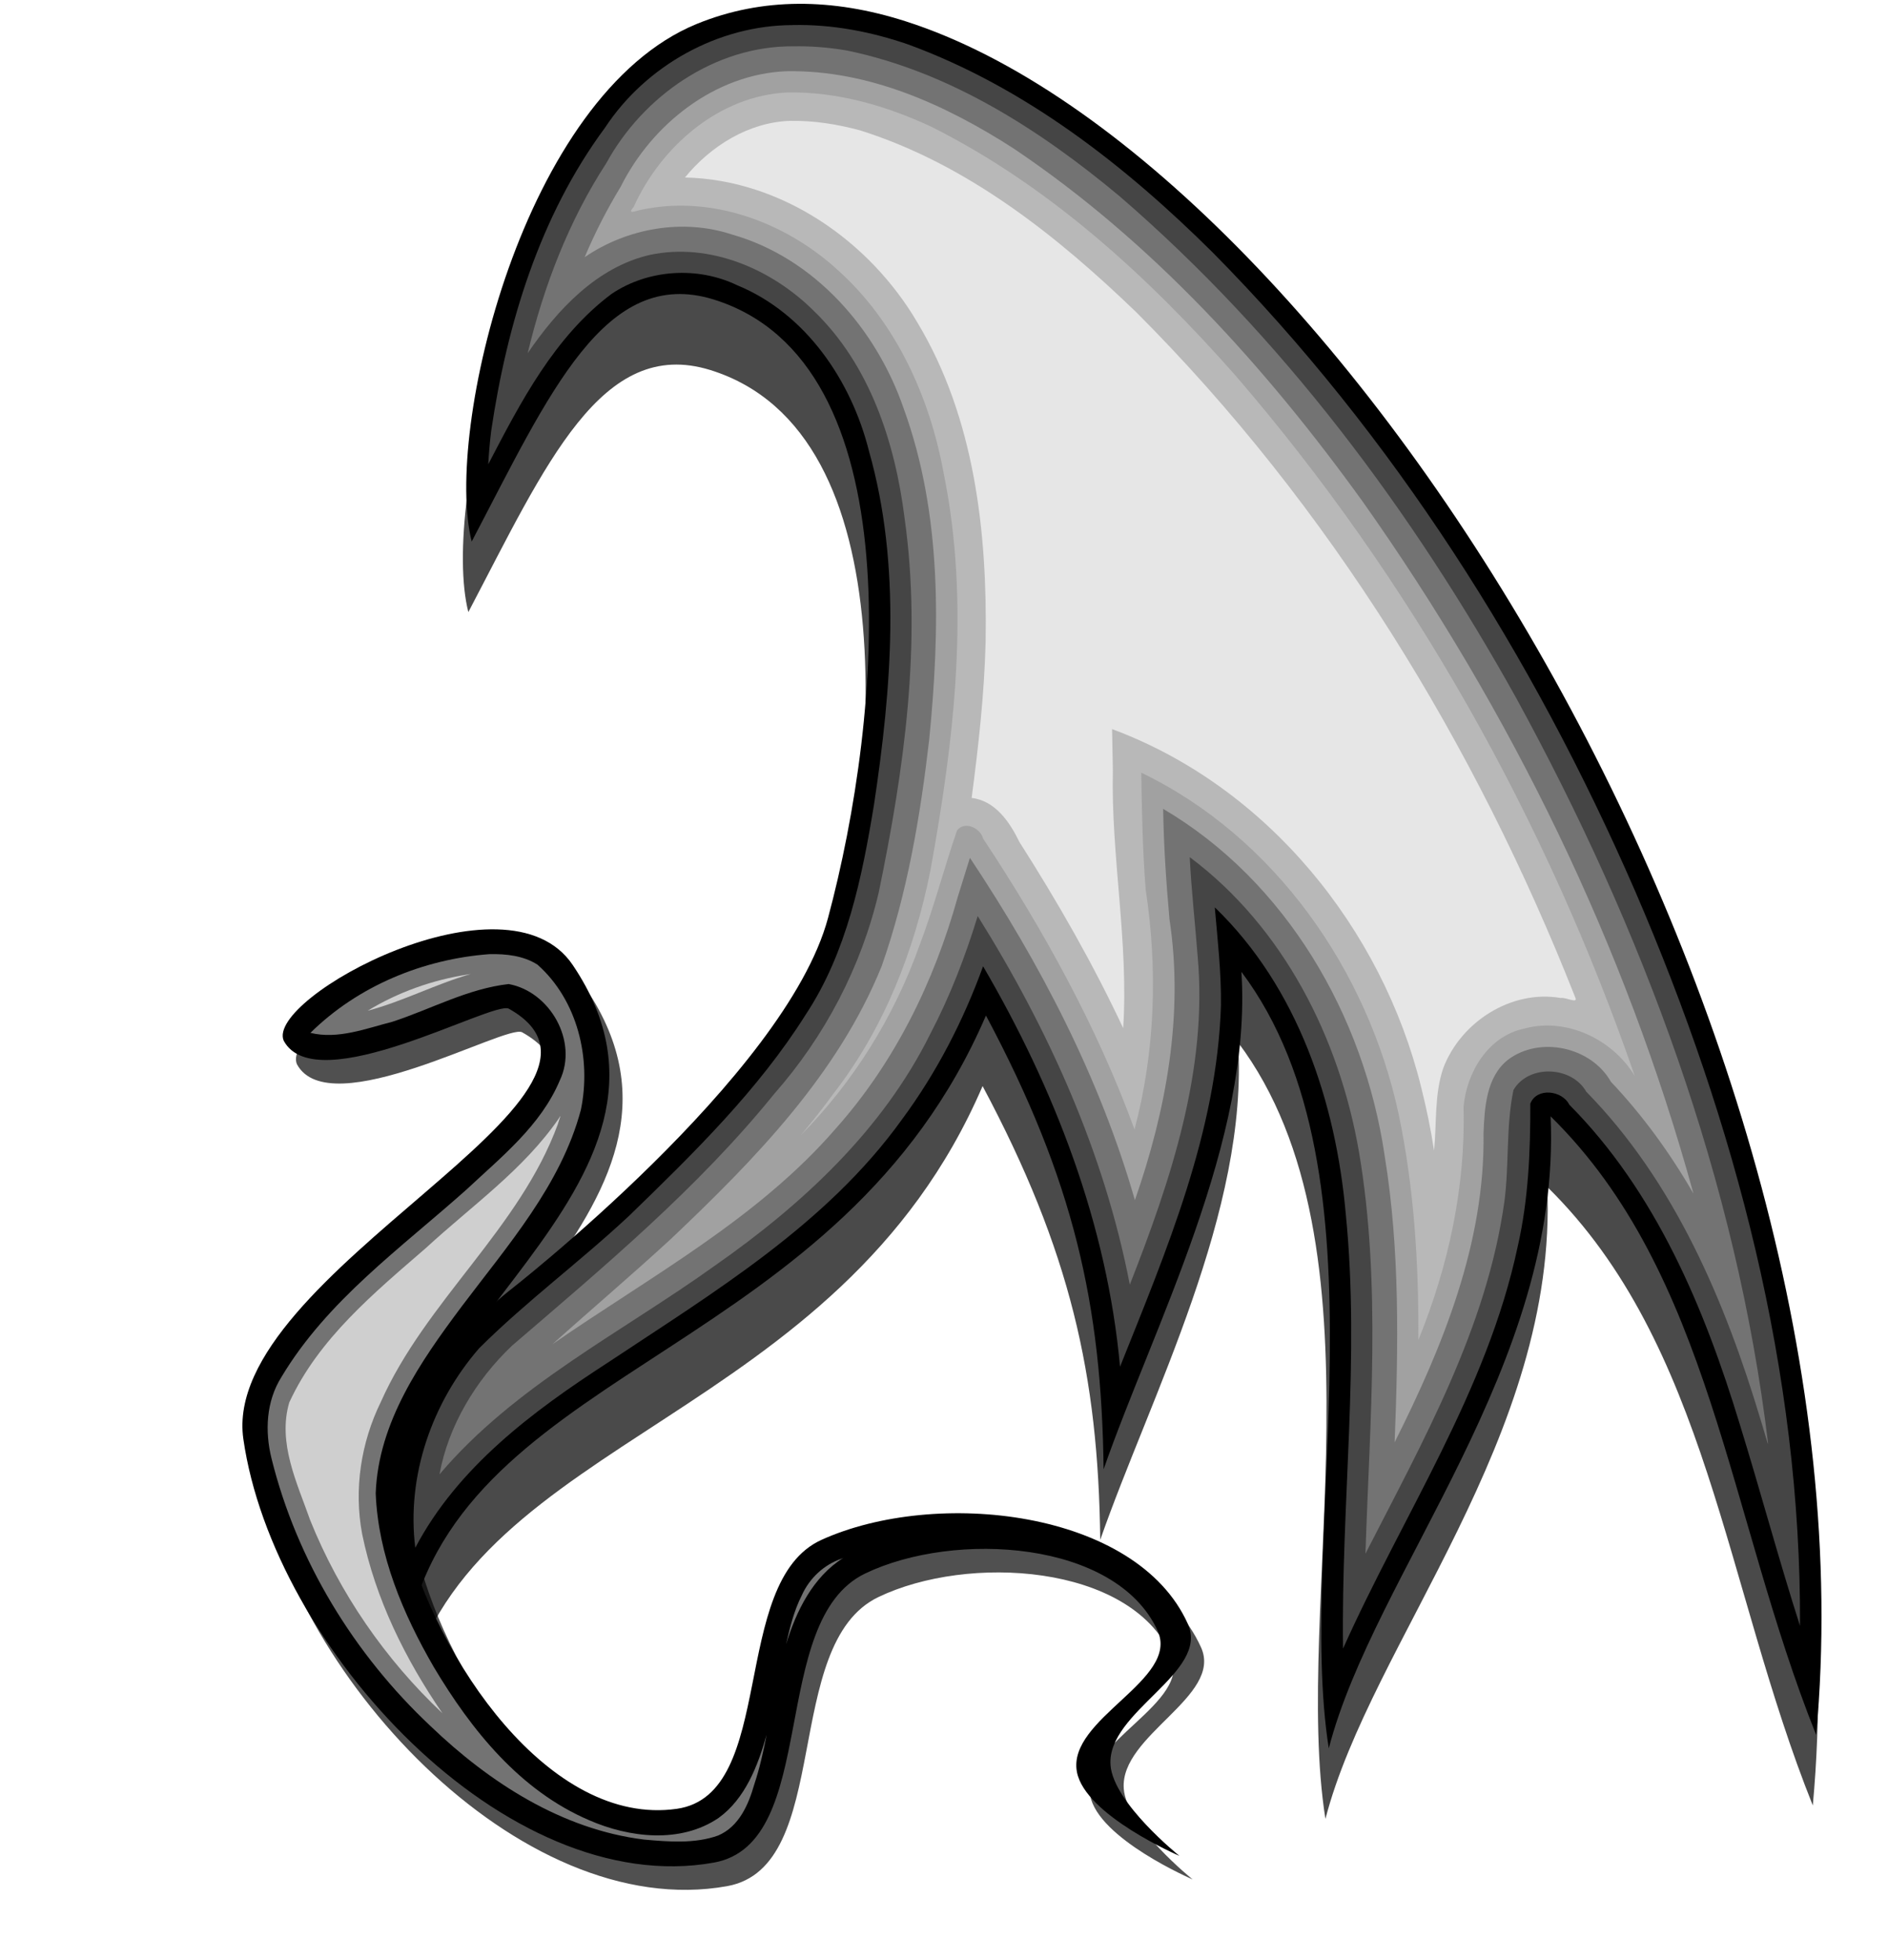
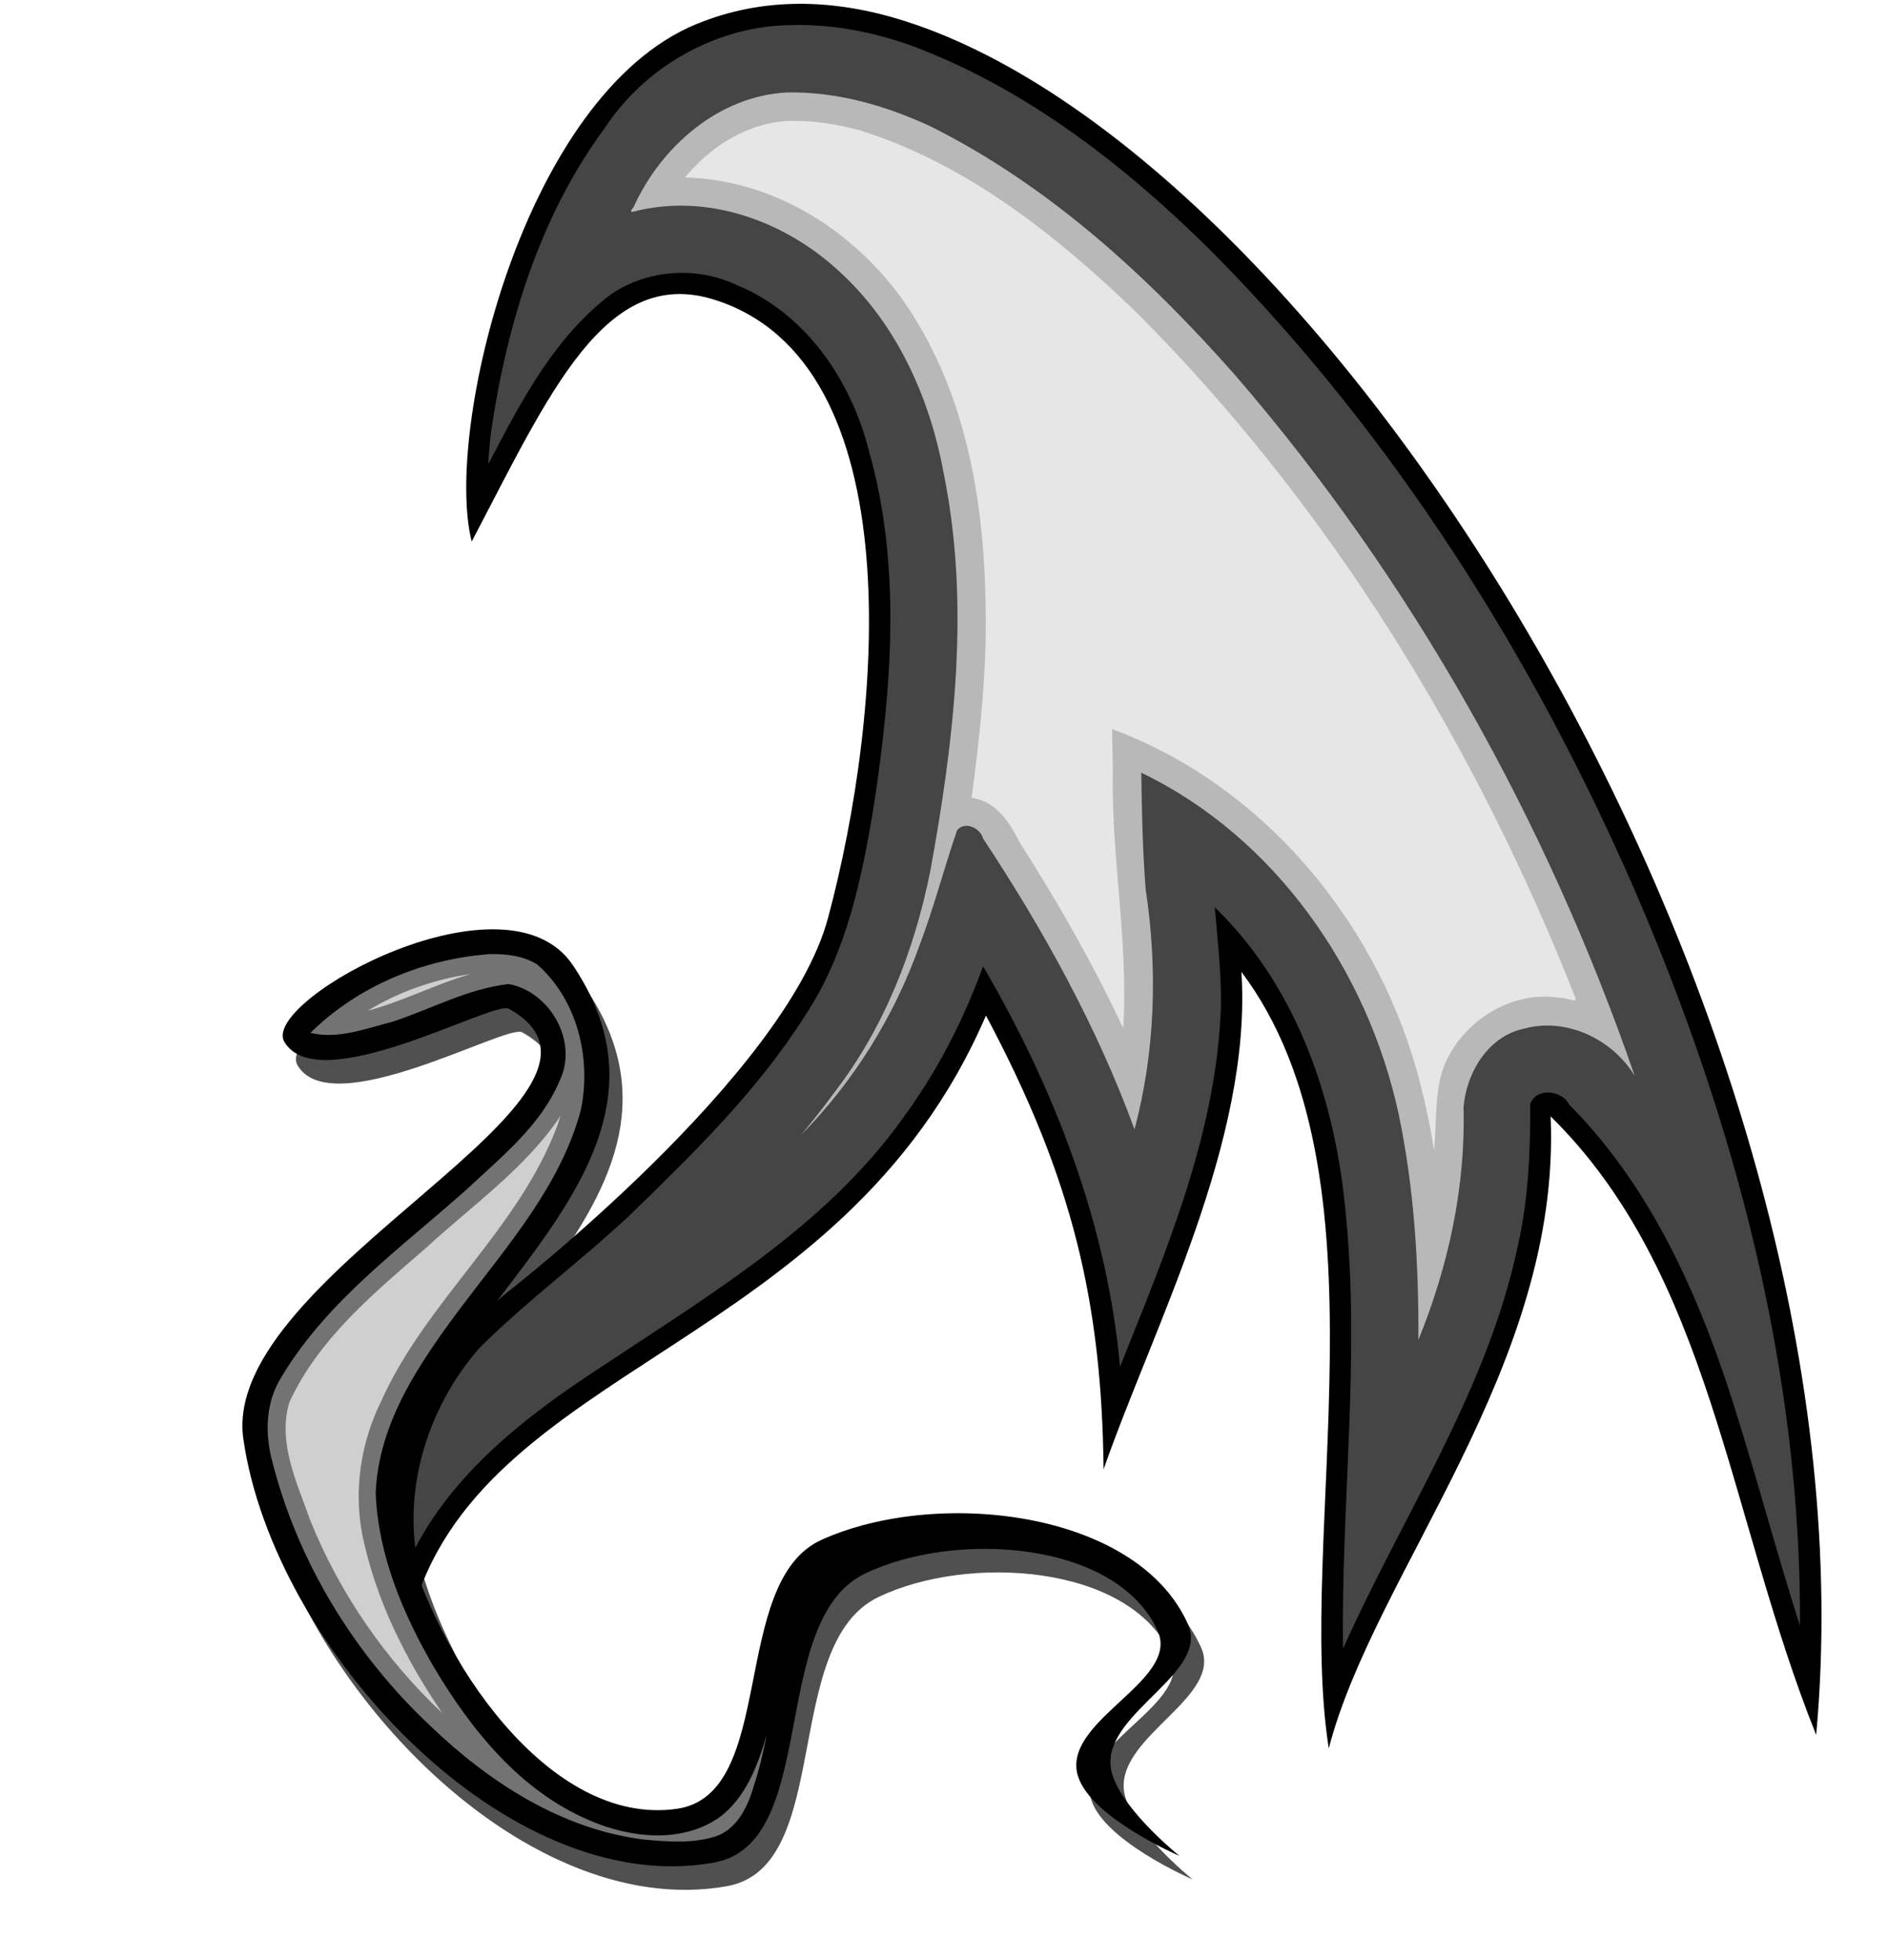
<svg xmlns="http://www.w3.org/2000/svg" xmlns:ns1="http://www.inkscape.org/namespaces/inkscape" version="1.1" viewBox="0 0 607.21 630.27" ns1:version="0.91 r13725">
  <defs>
    <filter id="filter15132" color-interpolation-filters="sRGB">
      <feGaussianBlur stdDeviation="9.082" />
    </filter>
    <filter id="filter15140" color-interpolation-filters="sRGB">
      <feGaussianBlur stdDeviation="15.246" />
    </filter>
  </defs>
  <g transform="translate(-359.39 196.75)">
-     <path opacity="0.84" style="color:#000000" d="m552.85 334.23s156.47-121.53 180.48-210.88c30.758-114.43 48.562-314.4-64.594-349.57-61.576-19.138-92.99 53.395-136.79 136.79-15.712-61.766 28.822-252.38 127.29-292.57 36.974-15.093 76.755-14.618 117.8-1.505 241.62 77.19 551.74 567.61 514.84 968.51-49.835-124.26-59.377-260.42-150.09-349.57 6.13 141.32-99.66 257.72-125.39 357.17-18.947-119.35 36.908-323.99-49.395-438.86 6.254 95.274-49.698 200.26-77.892 281.17-1.103-93.091-16.863-163.38-66.494-256.47-81.95 190.38-287.49 196.67-324.87 340.07-20.751-51.409-15.308-127.81 55.095-184.28z" transform="matrix(.569 0 0 .569 207.34 50.967)" filter="url(#filter15140)" />
    <path style="color:#000000" d="m488.89-122.1c-19.726 0.236-39.726 7.318-53.781 21.463-20.522 20.159-32.692 47.129-41.11 74.193-6.449 22.198-11.245 45.47-9.379 68.748 0.084 4.021 0.976 4.607 2.496 0.526 11.018-20.47 20.695-42.313 36.335-59.687 8.142-9.048 20.215-15.87 32.795-13.815 19.202 2.921 35.093 16.703 43.536 33.806 12.268 24.462 14.38 52.621 13.917 79.639-0.962 31.149-5.763 62.195-14.255 92.168-7.947 22.51-23.521 41.222-39.198 58.857-20.582 22.548-43.644 42.842-67.368 61.964-20.167 17.414-33.357 43.495-32.454 70.563 0.17 8.871 1.774 17.687 4.709 26.072 6.872-23.945 24.447-43.035 43.939-57.732 30.375-22.912 64.822-40.618 92.746-66.669 20.725-18.828 37.649-42.248 48.398-68.264 18.074 33.256 31.938 69.092 36.394 106.88 1.531 11.77 2.273 23.693 2.58 35.58 15.445-41.701 35.673-82.463 41.341-126.96 1.207-10.127 1.463-20.444 0.641-30.646 19.35 24.186 26.913 55.369 29.542 85.705 4.398 48.745-2.755 97.557-0.986 146.34 0.248 5.218 0.648 11.196 1.342 15.893 10.134-31.724 28.123-60.121 42.319-90.12 16.224-33.41 29.262-69.69 27.539-107.37-1.163-5.122 1.722-1.152 3.561 0.582 26.706 26.852 41.462 62.807 52.567 98.49 9.893 31.61 17.804 63.902 29.751 94.801 5.767-74.801-8.636-149.9-33.195-220.28-25.66-72.49-62.24-141.12-109.1-202.1-28.56-36.728-60.9-71.093-99.53-97.414-23.48-15.603-49.72-28.953-78.32-31.013-2.588-0.169-5.185-0.233-7.778-0.184z" fill="none" />
    <path opacity=".827" style="color:#000000" d="m902.41 575.51c-2.248-30.241 56.121-52.13 43.696-79.792-29.02-64.6-142.59-76.77-207.08-47.5-52.38 23.77-24.77 143.79-81.69 151.99-72.25 10.4-136.13-84.99-153.89-155.79-27.16-108.25 180.22-194.55 94.99-321.07-37.43-55.564-173.72 18.62-163.38 42.75 18.363 34.102 118.53-22.964 127.29-18.048 85.942 48.225-163.61 148.89-150.09 243.18 16.941 118.07 148.58 260.49 265.97 239.38 60.496-10.88 30.088-136.77 85.492-163.38 50.6-24.31 141.92-18.745 165.28 32.297 12.752 27.853-51.156 49.667-45.596 79.792 4.533 24.559 57.944 47.495 57.944 47.495s-37.355-29.886-38.946-51.295z" transform="matrix(.569 0 0 .569 207.34 50.967)" filter="url(#filter15132)" />
    <g transform="matrix(.569 0 0 .569 215.99 68.278)">
      <path style="color:#000000" d="m539.55 263.94s156.47-121.53 180.48-210.88c30.758-114.43 48.562-314.4-64.594-349.57-61.576-19.138-92.99 53.395-136.79 136.79-15.712-61.766 28.822-252.38 127.29-292.57 36.974-15.093 76.755-14.618 117.8-1.505 241.62 77.19 551.74 567.61 514.84 968.51-49.835-124.26-59.377-260.42-150.09-349.57 6.13 141.32-99.66 257.72-125.39 357.17-18.947-119.35 36.908-323.99-49.395-438.86 6.254 95.274-49.698 200.26-77.892 281.17-1.103-93.091-16.863-163.38-66.494-256.47-81.95 190.38-287.49 196.67-324.87 340.07-20.751-51.409-15.308-127.81 55.095-184.28z" />
      <path style="color:#000000" d="m700.09-451.6c-42.132 0.054-83.023 22.879-106.11 58.004-36.895 49.859-55.376 110.84-64.346 171.51-0.756 6.214-1.3 12.451-1.638 18.702 18.274-35.092 37.413-72.134 69.719-96.312 20.685-13.885 48.541-15.674 70.95-4.887 38.872 15.963 64.585 53.982 74.55 93.825 18.447 65.046 12.73 133.97 2.786 199.91-6.742 41.027-15.343 83.299-38.501 118.38-26.978 42.862-63.571 78.609-99.74 113.67-27.492 25.756-58.3 48.463-84.921 75.01-26.655 30.672-41.12 72.136-36.094 112.75 23.968-45.519 66.355-77.148 108.72-104.57 60.043-39.912 123.79-78.137 166.5-137.67 19.407-26.254 34.562-55.616 45.723-86.388 40.427 69.166 70.138 146.04 77.406 226.31 26.214-65.593 54.796-132.59 57.051-204.22 0.219-18.53-1.896-36.973-3.489-55.406 46.793 45.118 68.48 110.07 74.062 173.59 8.139 81.661-2.762 163.54-1.562 245.31 33.706-75.351 81.416-145.56 98.719-227.22 6.04-26.446 7.198-53.733 7.125-80.75 3.615-9.307 18.032-7.522 22.031 0.594 48.928 49.213 76.435 115.01 96.345 180.56 11.723 37.877 21.955 76.213 34.061 113.97 0.711-143.28-36.597-284.24-93.113-415.05-57.748-132.93-136.8-257.93-238.85-361.12-49.353-49.026-105.91-93.261-171.94-117.49-20.941-7.26-43.136-11.529-65.438-11.031z" fill="#454545" />
-       <path style="color:#000000" d="m700.28-439.6c-44.051-0.312-84.778 28.045-105.56 66.031-21.252 32.706-35.374 69.582-44.438 107.41 16.766-24.553 39.065-48.613 68.978-55.552 33.903-7.178 68.901 7.944 92.705 31.595 31.644 30.46 46 74.341 51.36 117.23 9.932 70.547-0.295 142.15-14.593 211.36-9.911 42.261-30.51 81.512-59.145 114.02-43.172 53.353-96.249 97.621-148.15 142.24-20.496 19.426-36.034 45.367-41.001 72.733 42.563-50.257 103.01-80.157 155.86-118.1 49.207-34.428 94.647-76.452 121.64-131 11.106-21.217 19.69-43.57 26.715-66.431 39.979 63.974 71.611 133.89 85.969 208.34 23.106-58.986 44.139-121.4 38.344-185.69-1.426-18.651-3.562-37.248-4.469-55.938 52.901 39.528 84.515 102.16 95.625 166.37 12.801 75.098 6.146 151.61 3.688 227.28 32.501-63.598 68.61-127.46 78.562-199.16 2.716-20.758 0.828-42.468 5.094-62.875 8.528-14.676 32.948-13.565 41.125 0.906 49.922 50.941 78.432 118.29 98.662 185.71 1.122 3.386 4.13 14.508 4.152 13.237-17.8-148.36-70.9-290.7-142.3-421.25-58.8-105.79-132.47-204.58-224.29-283.76-44.906-37.473-95.989-70.31-154.12-82.348-10.043-1.715-20.281-2.547-30.516-2.355z" fill="#737373" />
-       <path style="color:#000000" d="m696.62-425.53c-40.495 1.593-76.177 30.007-93.767 65.293-7.758 12.752-14.56 26.058-20.358 39.8 23.993-16.382 55.376-22.01 83.307-12.793 46.551 13.224 81.518 53.334 96.974 98.231 21.744 59.659 20.636 124.85 14.446 187.31-5.031 43.251-12.338 86.666-26.822 127.85-24.687 61.158-71.826 109.4-118.98 154.09-21.97 20.266-44.958 39.727-67.143 59.663 55.239-38.274 115.91-70.728 160.25-122 33.142-37.186 55.5-82.844 68.8-130.64 2.32-7.408 4.616-14.824 6.919-22.238 39.769 59.745 73.413 124.37 93.25 193.44 17.659-50.547 27.726-105.03 19.569-158.55-1.871-20.811-3.28-41.673-3.6-62.571 69.565 40.921 113.55 116.98 125.17 195.82 8.75 53.525 7.776 108.1 5.679 162.15 27.263-54.27 51.175-112.82 50.233-174.69 0.585-14.483 1.547-31.723 13.798-41.471 18.124-13.672 47.102-7.237 58.221 12.443 18.008 19.017 33.506 40.442 46.623 63.151-38.488-140.09-103.06-272.47-186.88-390.97-54.885-76.166-118.98-146.93-197.19-199.53-38.346-24.714-82.009-44.594-128.5-43.781z" fill="#a1a1a1" />
      <path style="color:#000000" d="m697.19-413.53c-38.697 1.766-71.591 30.546-87.062 64.844-3.966 4.444 1.38 1.987 4.5 1.438 39.801-8.427 81.38 7.133 110.72 33.906 32.948 29.418 52.113 71.695 60 114.71 15.21 74.292 6.018 150.92-7.424 224.74-9.009 45.299-26.256 89.391-54.669 125.99-5.88 8.135-12.157 15.995-18.625 23.719 29.793-30.101 52.756-67.056 66.998-106.96 8.15-21.352 13.926-43.776 21.346-65.352 4.381-5.523 13.183-1.303 14.719 4.625 34.111 51.528 64.646 106.9 85.594 164.41 11.688-44.03 13.183-90.614 6.303-135.59-1.718-21.97-2.17-44.012-2.49-66.04 75.701 36.466 128.05 111.9 145.51 193.08 8.763 41.886 11.37 84.8 11.114 127.54 16.938-41.602 26.741-86.437 25.531-131.59 1.641-19.686 13.998-40.212 34.344-44.406 23.871-6.543 50.047 6.163 62.438 26.781-49.953-144.44-125.9-280.24-225.83-396.03-49.107-55.603-104.83-106.86-171.8-140.44-25.434-11.859-52.966-19.842-81.219-19.375z" fill="#b8b8b8" />
      <path style="color:#000000" d="m698.22-397.47c-23.182 0.895-44.551 14.24-59.031 32 54.623 1.236 104.45 35.925 131.49 82.166 32.23 53.75 39.449 118.3 38.448 180.02-0.713 29.625-4.049 59.154-7.906 88.469 13.402 1.522 21.604 13.781 27.015 24.903 21.616 33.923 41.571 68.754 58.641 105.19 3.143-48.745-6.941-97.13-5.832-145.87-0.11-7.709-0.275-15.418-0.45-23.126 87.589 32.461 152.6 112.67 174.73 202.46 2.948 11.803 5.451 23.699 7.266 35.755 1.554-15.536 0.113-31.872 5.234-46.715 9.925-25.991 38.373-44.389 66.391-39.535 2.561-0.604 9.972 3.472 8.208-0.268-56.516-143.37-138.93-278.01-248.11-387.26-44.862-43.256-95.659-83.761-156.06-102.79-13.014-3.53-26.468-5.679-40.034-5.398z" fill="#e6e6e6" />
    </g>
    <g transform="matrix(.569 0 0 .569 294.97 44.475)">
      <path style="color:#000000" d="m740.93 573.61c-2.248-30.241 56.121-52.13 43.696-79.792-29.02-64.6-142.6-76.77-207.09-47.5-52.37 23.77-24.76 143.79-81.69 151.99-72.24 10.4-136.12-84.99-153.88-155.79-27.16-108.25 180.21-194.55 94.99-321.07-37.43-55.564-173.73 18.62-163.39 42.75 18.363 34.102 118.53-22.964 127.29-18.048 85.942 48.225-163.61 148.89-150.09 243.18 16.941 118.07 148.58 260.49 265.97 239.38 60.496-10.88 30.088-136.77 85.492-163.38 50.6-24.31 141.92-18.745 165.28 32.297 12.752 27.853-51.156 49.667-45.596 79.792 4.533 24.559 57.944 47.495 57.944 47.495s-37.355-29.886-38.946-51.295z" />
-       <path style="color:#000000" d="m389.95 115.29c-37.479 2.758-74.415 17.983-101.28 44.5 15.607 3.799 31.393-2.468 46.344-6.281 21.845-7.138 42.605-18.703 65.719-21.312 23.411 4.267 39.364 32.406 28.938 54.375-10.726 25.62-33.085 43.302-52.75 61.75-37.046 33.079-78.705 62.625-104.59 105.91-8.687 13.734-9.463 30.7-5.656 46.031 14.284 57.776 46.708 110.77 89.863 151.28 33.219 31.854 74.277 58.431 120.73 64.161 13.755 1.224 28.678 2.466 41.906-2.312 11.698-5.025 17.078-17.273 20.375-28.844 3.067-9.182 5.132-18.586 7-28.094-4.922 17.394-12.035 36.122-27.219 47.062-21.522 14.562-50.342 11.165-73.094 1.25-39.061-16.681-66.578-50.924-87.818-86.551-17.384-29.981-31.455-63.192-32.836-98.168 1.414-40.119 25.325-74.525 48.539-105.55 25.998-34.544 56.138-68.68 67.427-111.2 6.039-29.036-1.934-62.031-24.531-82.062-7.939-5.08-17.778-6.137-27.062-5.938zm199.06 341.62c-10.011 3.397-18.229 11.021-22.594 20.75-4.436 8.742-6.753 18.223-8.906 27.719 5.776-18.866 15.175-38.052 32.375-48.875l-0.875 0.406z" fill="#737373" />
+       <path style="color:#000000" d="m389.95 115.29c-37.479 2.758-74.415 17.983-101.28 44.5 15.607 3.799 31.393-2.468 46.344-6.281 21.845-7.138 42.605-18.703 65.719-21.312 23.411 4.267 39.364 32.406 28.938 54.375-10.726 25.62-33.085 43.302-52.75 61.75-37.046 33.079-78.705 62.625-104.59 105.91-8.687 13.734-9.463 30.7-5.656 46.031 14.284 57.776 46.708 110.77 89.863 151.28 33.219 31.854 74.277 58.431 120.73 64.161 13.755 1.224 28.678 2.466 41.906-2.312 11.698-5.025 17.078-17.273 20.375-28.844 3.067-9.182 5.132-18.586 7-28.094-4.922 17.394-12.035 36.122-27.219 47.062-21.522 14.562-50.342 11.165-73.094 1.25-39.061-16.681-66.578-50.924-87.818-86.551-17.384-29.981-31.455-63.192-32.836-98.168 1.414-40.119 25.325-74.525 48.539-105.55 25.998-34.544 56.138-68.68 67.427-111.2 6.039-29.036-1.934-62.031-24.531-82.062-7.939-5.08-17.778-6.137-27.062-5.938zm199.06 341.62l-0.875 0.406z" fill="#737373" />
      <path style="color:#000000" d="m377.61 126.79c-19.93 3.091-39.353 9.979-56.625 20.5 19.874-5.237 38.462-15.079 58.281-20.75l-0.989 0.149-0.667 0.101zm51.5 81.312c-19.948 29.024-49.429 49.556-75.069 73.196-29.398 25.479-60.755 51.307-77.337 87.398-6.674 22.851 4.423 45.372 11.819 66.458 16.526 41.131 42.474 78.788 74.775 109.17-21.034-30.593-37.916-64.756-45.383-101.3-4.748-25.22-0.684-51.727 10.542-74.614 25.419-57.161 78.424-97.916 100.09-157.06 0.049-0.715 2.601-7.099 0.562-3.25z" fill="#cfcfcf" />
    </g>
  </g>
</svg>